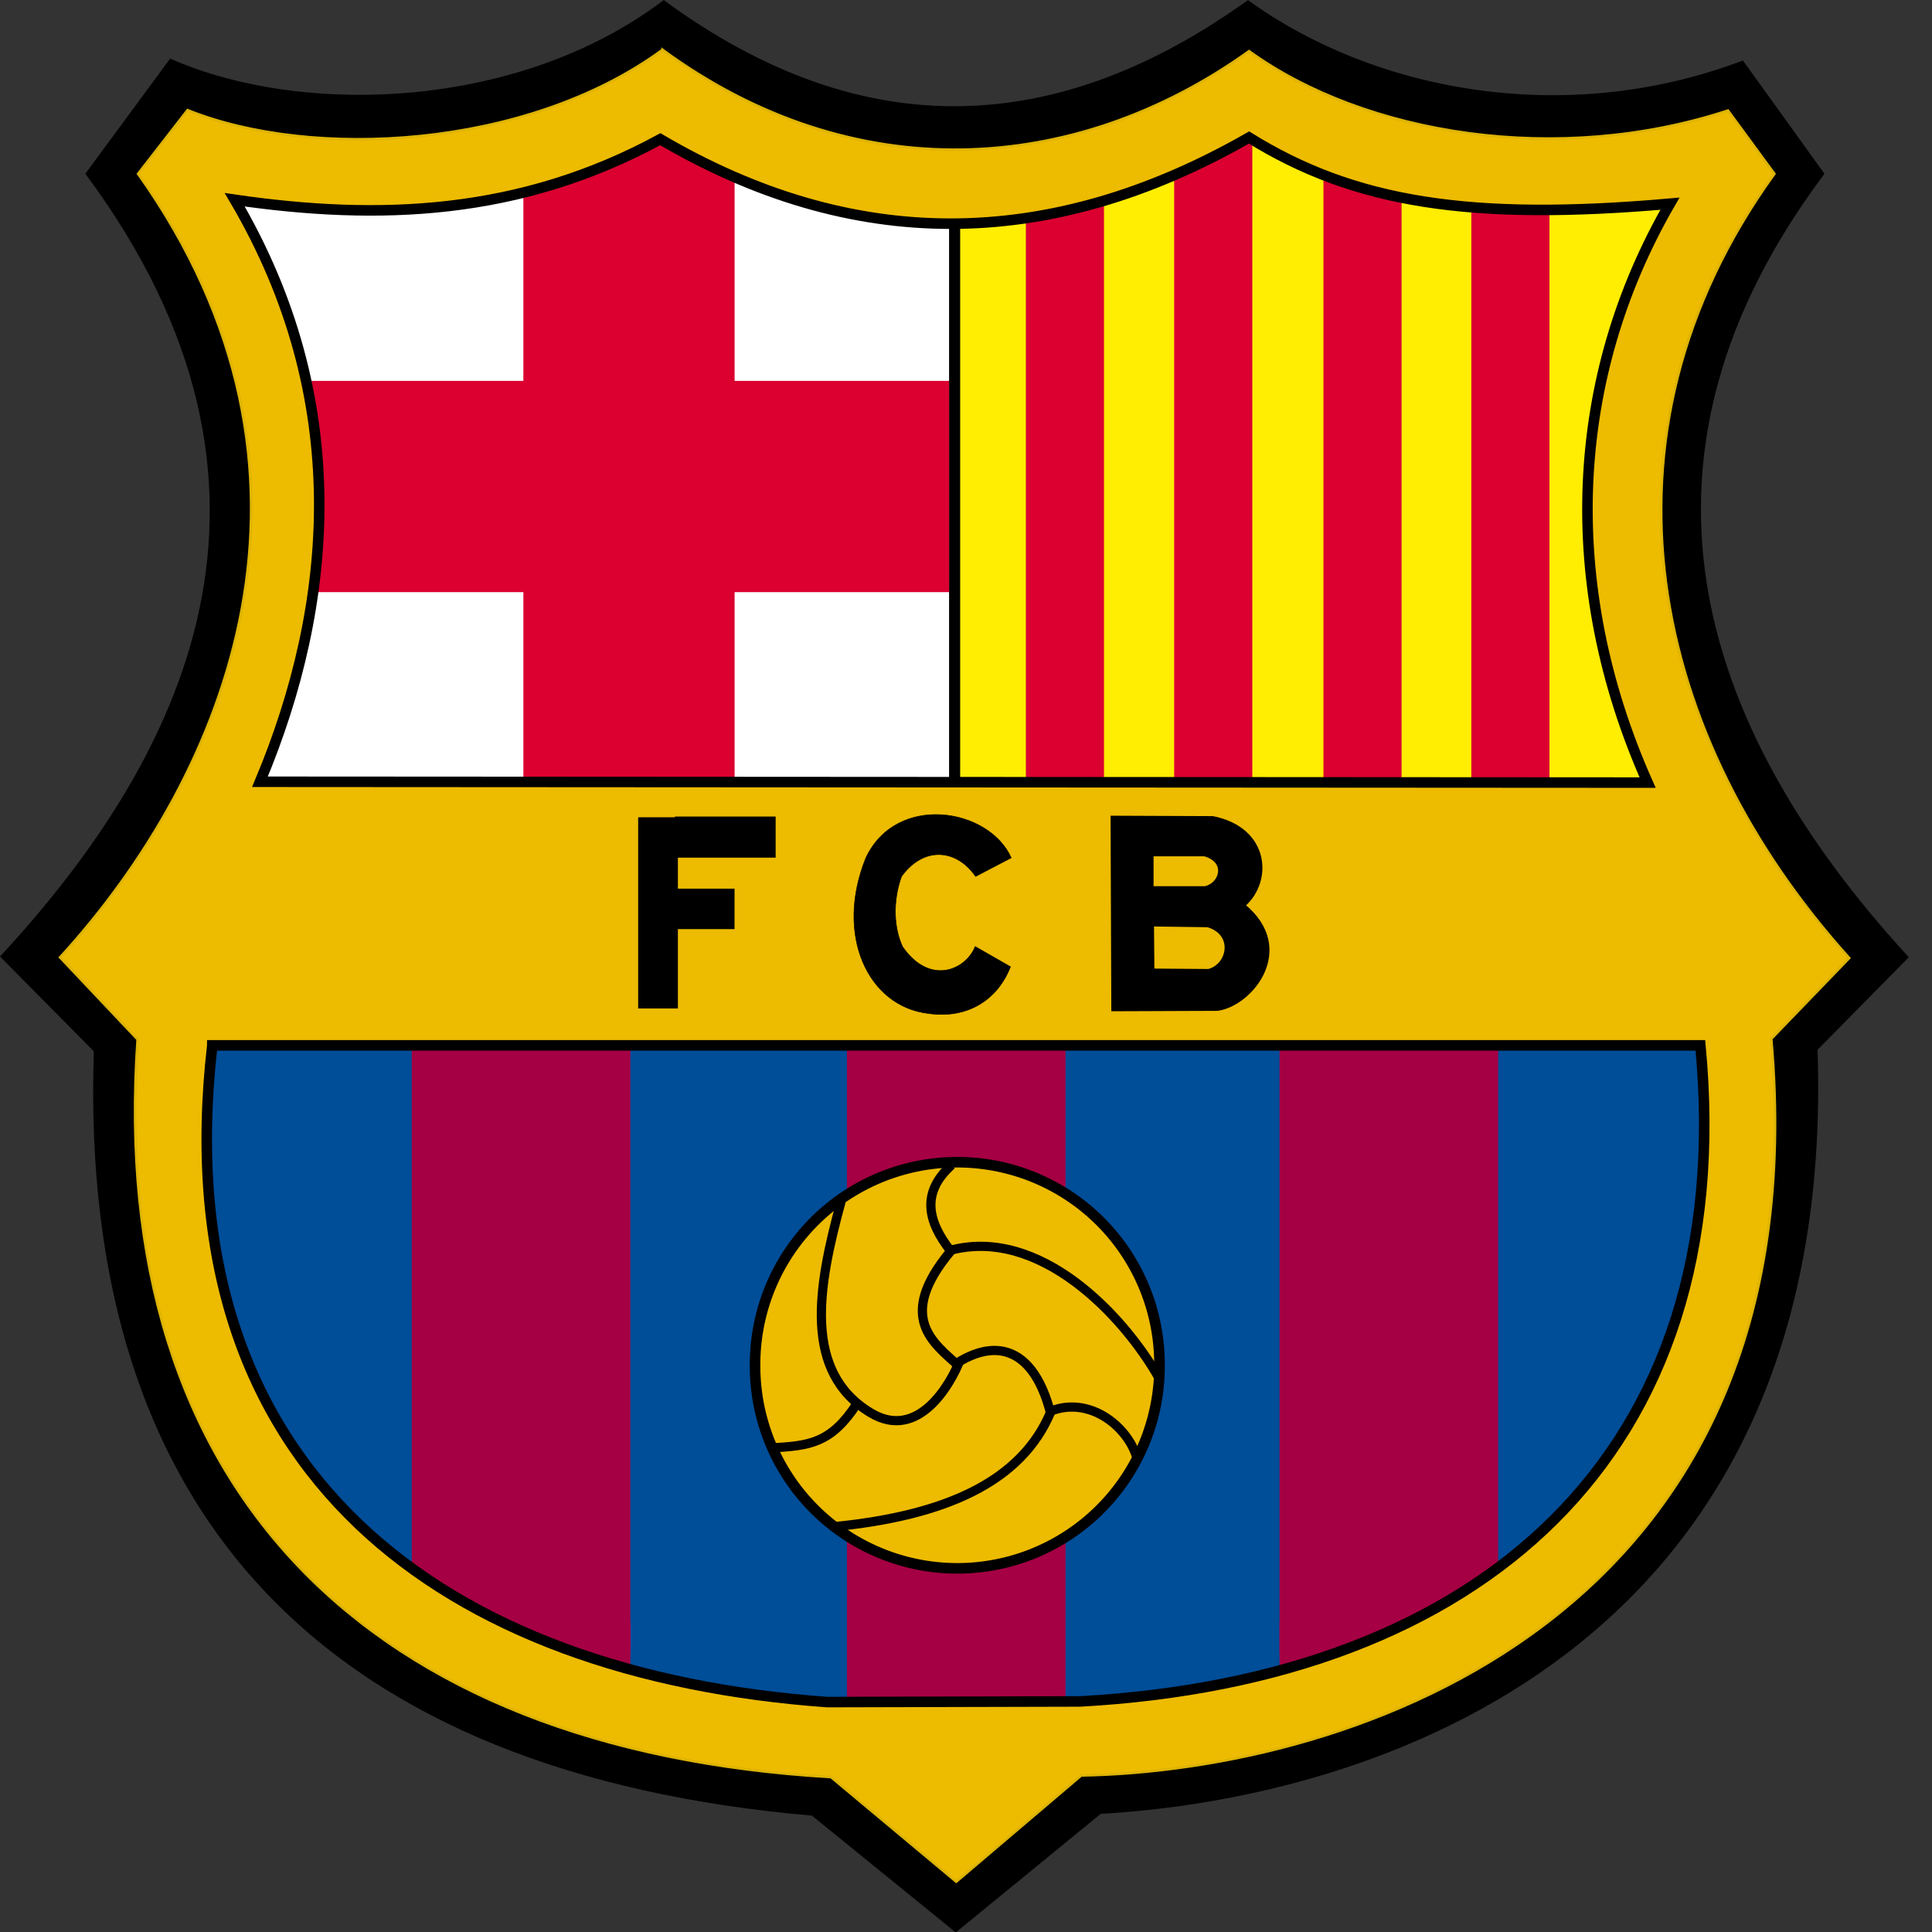
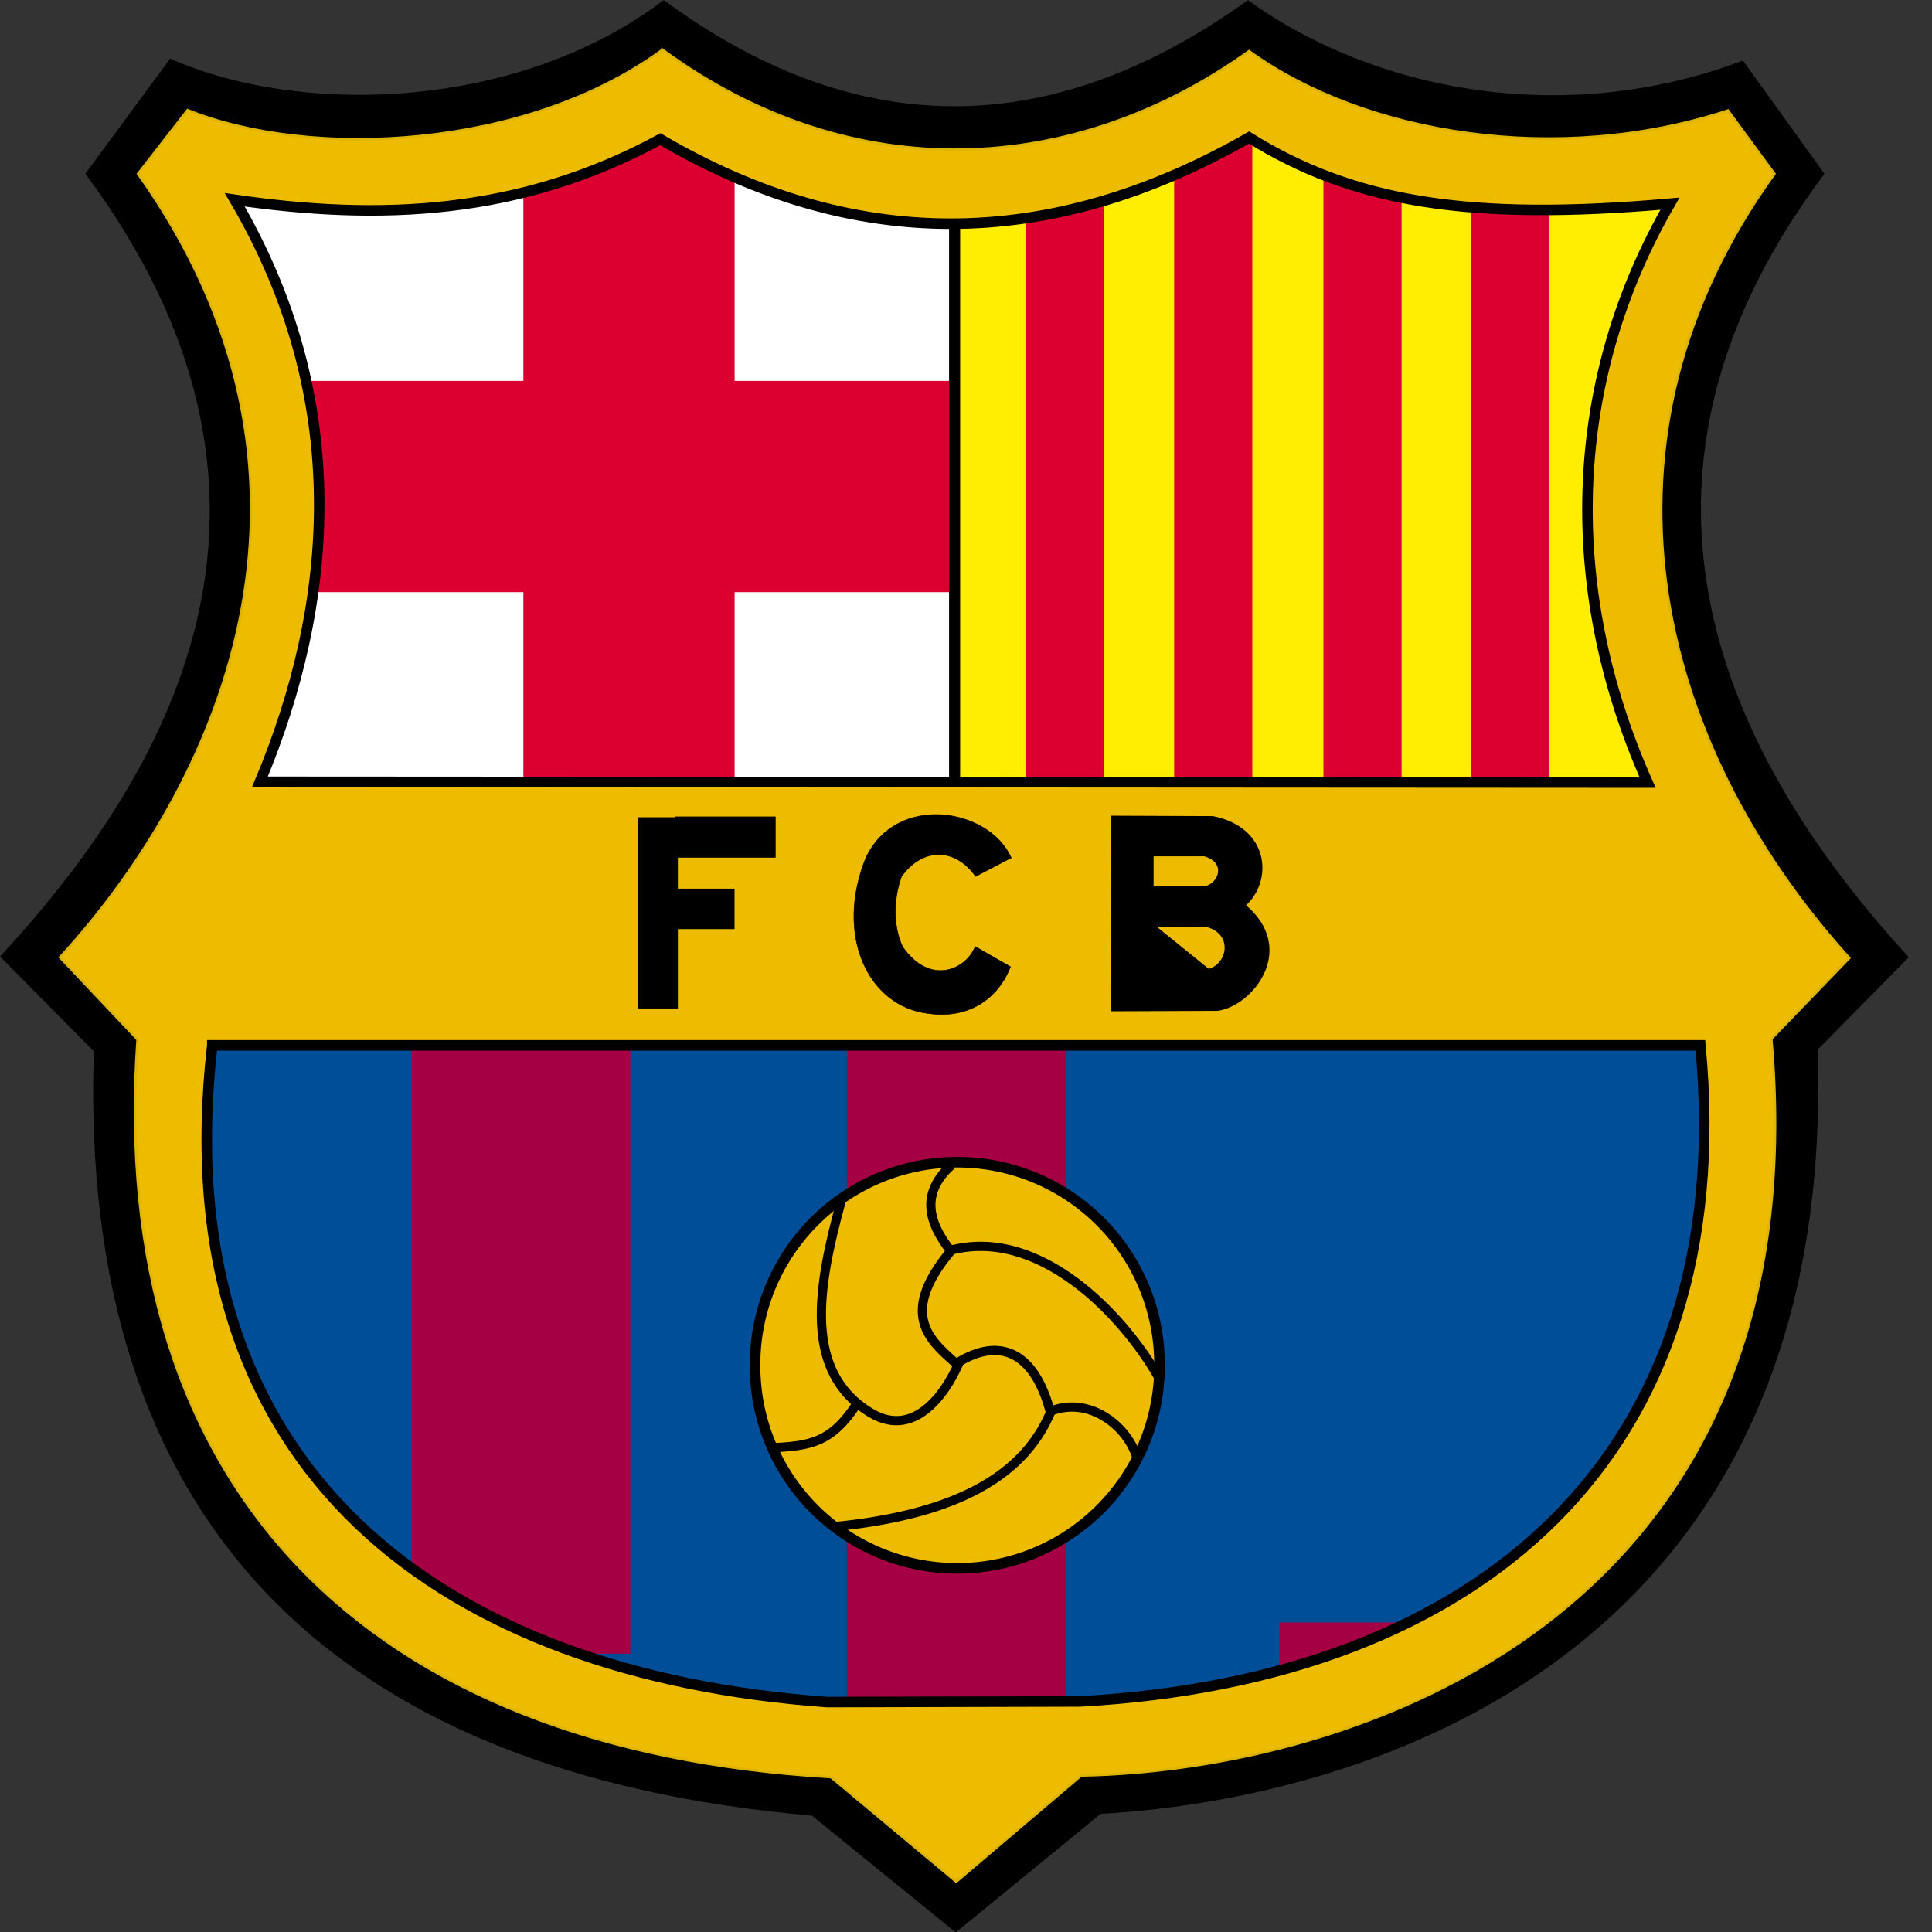
<svg xmlns="http://www.w3.org/2000/svg" version="1.0" width="768" height="768">
  <rect width="100%" height="100%" fill="#333333" stroke="none" />
  <path d="M74.644 174.448c50.081 21.983 132.278 19.38 187.41-22.228 77.09 56.484 151.285 50.686 222.027 0 47.165 34.092 119.78 48.648 187.916 22.944l30.545 42.44c-79.649 106.443-50.166 208.19 31.988 297.731l-34.498 34.98c7.815 229.58-169.998 284.393-272.102 290.083l-54.897 44.915-54.487-44.245C136.26 825.325 40.016 729.158 45.97 550.904L10.5 515.068C79.804 440.105 131.882 337.67 42.855 217.58z" style="fill:#000;fill-opacity:1;fill-rule:evenodd;stroke:#000;stroke-width:1px;stroke-linecap:butt;stroke-linejoin:miter;stroke-opacity:1" transform="translate(-10.257 -158.539) scale(1.046)" />
  <path d="M78.794 546.281h586.55c15.415 162.311-87.706 249.98-244.514 258.598l-99.643.252c-150.023-10.784-261.795-89.993-242.393-258.85z" style="fill:#004d98;fill-opacity:1;fill-rule:evenodd;stroke:none" transform="translate(-10.257 -158.539) scale(1.046)" />
  <path style="fill:#a50044;fill-opacity:1;fill-rule:nonzero;stroke:none" d="M331.65 548.233h83.086v259.363H331.65z" transform="translate(-10.257 -158.539) scale(1.046)" />
  <path style="fill:#a50044;fill-opacity:1;fill-rule:nonzero;stroke:none" d="M166.417 548.233h83.086v231.796h-83.086z" transform="translate(-10.395 -158.539) scale(1.046)" />
-   <path style="fill:#a50044;fill-opacity:1;fill-rule:nonzero;stroke:none" d="M195.386 768.152h54.117v23.877h-54.117zM496.203 548.233h83.086v231.796h-83.086z" transform="translate(-10.395 -158.539) scale(1.046)" />
  <path style="fill:#a50044;fill-opacity:1;fill-rule:nonzero;stroke:none" d="M496.203 768.152h54.117v23.877h-54.117z" transform="translate(-10.395 -158.539) scale(1.046)" />
  <path d="M370.491 228.08v230.373L90.5 460.48l28.86-110.884L83.41 216.94l177.21-22.784z" style="fill:#fff;fill-opacity:1;fill-rule:evenodd;stroke:none;stroke-width:1px;stroke-linecap:butt;stroke-linejoin:miter;stroke-opacity:1" transform="translate(-10.257 -158.539) scale(1.046)" />
  <path d="M374.542 228.08v230.373l279.993 2.026-28.86-110.884 35.948-132.655-177.21-22.784z" style="fill:#ffed02;fill-opacity:1;fill-rule:evenodd;stroke:none" transform="translate(-10.257 -158.539) scale(1.046)" />
  <path style="fill:#db0030;fill-opacity:1;fill-rule:nonzero;stroke:none" d="M208.704 200.719h80.278v256.307h-80.278z" transform="translate(-10.257 -158.539) scale(1.046)" />
  <path transform="rotate(90 74.14 -84.398) scale(1.046)" style="fill:#db0030;fill-opacity:1;fill-rule:nonzero;stroke:none" d="M296.322-370.491H376.6v249.801h-80.278z" />
  <path style="fill:#db0030;fill-opacity:1;fill-rule:nonzero;stroke:none" d="M399.801 218.888h29.691v236.469h-29.691zM456.163 201.949h29.691v253.966h-29.691zM512.895 216.264h29.691v240.18h-29.691zM569.096 225.063h29.691V456.23h-29.691z" transform="translate(-10.395 -158.539) scale(1.046)" />
  <path d="M261.587 170.469c-51.707 37.9-133.53 41.887-180.5 22.937l-18.813 24.219c80.708 113.56 34.338 227.81-29.656 297.781l29.469 31.188c-11.958 171.165 87.93 270.157 263.531 280.343l47.594 39.75 47.5-40.375c102.26-1.763 281.57-59.115 262.25-279.968l29.625-30.688c-75.153-83.346-101.056-197.505-28.438-298.031l-17.656-24.063c-64.255 21.117-137.765 9.412-182-22.562-66.348 47.537-150.605 52.444-222.906-.531zM485.087 203c39.892 24.77 83.974 31.818 159.969 25.156-38.055 65.84-42.165 144.274-8.47 220l-527.374-.312c28.364-67.666 34.872-145.53-9.594-221.188 54.813 7.958 108.356 6.051 161.75-23 72.423 42.515 146.929 43.293 223.719-.656zM90.493 548.844h565.531c14.863 156.492-84.563 241.002-235.75 249.312l-96.093.25c-144.645-10.398-252.394-86.76-233.688-249.562z" style="fill:#edbb00;fill-opacity:1;fill-rule:evenodd;stroke:#deb405;stroke-width:.938px;stroke-linecap:butt;stroke-linejoin:miter;stroke-opacity:1" transform="translate(-10.257 -158.539) scale(1.046)" />
  <path d="M99.008 227.48c44.466 75.657 37.953 153.52 9.59 221.186l527.362.312c-33.695-75.727-29.57-154.161 8.483-220.001-75.994 6.66-120.065-.38-159.957-25.15-76.79 43.95-151.32 43.155-223.744.64-53.393 29.05-106.921 30.971-161.734 23.013zM90.488 548.843H656.01c14.863 156.492-84.561 241.017-235.748 249.328l-96.07.243c-144.646-10.398-252.41-86.768-233.704-249.57zM372.697 235.393v213.684" style="fill:none;fill-rule:evenodd;stroke:#000;stroke-width:4;stroke-linecap:butt;stroke-linejoin:miter;stroke-miterlimit:4;stroke-dasharray:none;stroke-opacity:1" transform="translate(-10.257 -158.539) scale(1.046)" />
  <g>
    <path d="M391.554 656.71a57.378 57.378 0 1 1-114.755 0 57.378 57.378 0 1 1 114.755 0z" transform="translate(-87.644 -377.33) scale(1.401)" style="fill:#edbb00;fill-opacity:1;fill-rule:nonzero;stroke:#000;stroke-width:3;stroke-linecap:butt;stroke-linejoin:miter;stroke-miterlimit:4;stroke-dasharray:none;stroke-dashoffset:0;stroke-opacity:1" />
    <g style="stroke-width:3.5;stroke-miterlimit:4;stroke-dasharray:none">
      <path d="M329.448 608.16c-8.975 32.709-14.54 64.915 11.35 80.391 18.09 10.814 30.322-11.24 33.711-19.784" style="fill:none;fill-rule:evenodd;stroke:#000;stroke-width:3.5;stroke-linecap:butt;stroke-linejoin:miter;stroke-miterlimit:4;stroke-dasharray:none;stroke-opacity:1" transform="translate(-10.257 -158.539) scale(1.046)" />
      <path d="M302.65 701.792c15.157-.692 23.066-1.938 32.788-16.709" style="fill:none;fill-rule:evenodd;stroke:#000;stroke-width:3.5;stroke-linecap:butt;stroke-linejoin:miter;stroke-miterlimit:4;stroke-dasharray:none;stroke-opacity:1" transform="translate(-10.257 -158.539) scale(1.046)" />
    </g>
    <path d="M373.871 669.341c15.21-9.35 28.738-4.825 35.023 18.58 14.803-5.949 29.07 5.476 32.787 17.024" style="fill:none;fill-rule:evenodd;stroke:#000;stroke-width:3.5;stroke-linecap:butt;stroke-linejoin:miter;stroke-miterlimit:4;stroke-dasharray:none;stroke-opacity:1" transform="translate(-10.257 -158.539) scale(1.046)" />
    <path d="M409.209 687.92c-11.237 27.129-40.792 39.687-82.283 43.822M373.894 670.453c-9.335-8.548-23.697-18.33-2.774-43.461-8.878-11.25-11.297-22.243.309-32.674" style="fill:none;fill-rule:evenodd;stroke:#000;stroke-width:3.5;stroke-linecap:butt;stroke-linejoin:miter;stroke-miterlimit:4;stroke-dasharray:none;stroke-opacity:1" transform="translate(-10.257 -158.539) scale(1.046)" />
    <path d="M450.338 675.385c-13.655-24.138-45.436-57.585-79.218-48.702" style="fill:none;fill-rule:evenodd;stroke:#000;stroke-width:3.5;stroke-linecap:butt;stroke-linejoin:miter;stroke-miterlimit:4;stroke-dasharray:none;stroke-opacity:1" transform="translate(-10.257 -158.539) scale(1.046)" />
  </g>
  <path d="M266.3 461.88v.28h-13.969V534.818h15.094v-30.156h21.531v-15.375h-21.53v-11.781h37.155V461.88z" style="fill:#000;fill-opacity:1;fill-rule:nonzero;stroke:none;stroke-width:3.5;stroke-linecap:butt;stroke-linejoin:miter;stroke-miterlimit:4;stroke-dasharray:none;stroke-dashoffset:0;stroke-opacity:1" transform="translate(-10.257 -158.539) scale(1.046)" />
  <path d="m380.57 484.64 13.547-7.076c-8.648-19.12-43.71-24.557-55.244 0-11.9 29.293.75 56.506 23.784 59.158 14.636 2.131 26.234-5.034 31.159-17.762l-13.397-7.677c-3.568 8.89-17.172 15.009-27.547.15-3.195-6.64-4.014-16.86-.451-26.794 8.508-11.69 20.945-10.425 28.148 0z" style="fill:#000;fill-rule:evenodd;stroke:#000;stroke-width:.2;stroke-linecap:butt;stroke-linejoin:miter;stroke-miterlimit:4;stroke-dasharray:none;stroke-opacity:1" transform="translate(-10.257 -158.539) scale(1.046)" />
-   <path d="m432.363 462.067.28 73.313 39.907-.157c12.985-1.818 30.008-23.074 10.063-39.593 10.545-9.294 9.223-29.173-11.875-33.407zm15.343 14.438h19.875c8.74 2.515 6.147 10.917.282 12.343h-20.157zm.157 26.656 20.906.281c10.341 3.078 8.006 14.863.312 16.875l-21.062-.156z" style="fill:#000;fill-rule:evenodd;stroke:#000;stroke-width:1px;stroke-linecap:butt;stroke-linejoin:miter;stroke-opacity:1" transform="translate(-10.257 -158.539) scale(1.046)" />
+   <path d="m432.363 462.067.28 73.313 39.907-.157c12.985-1.818 30.008-23.074 10.063-39.593 10.545-9.294 9.223-29.173-11.875-33.407zm15.343 14.438h19.875c8.74 2.515 6.147 10.917.282 12.343h-20.157zm.157 26.656 20.906.281c10.341 3.078 8.006 14.863.312 16.875z" style="fill:#000;fill-rule:evenodd;stroke:#000;stroke-width:1px;stroke-linecap:butt;stroke-linejoin:miter;stroke-opacity:1" transform="translate(-10.257 -158.539) scale(1.046)" />
</svg>